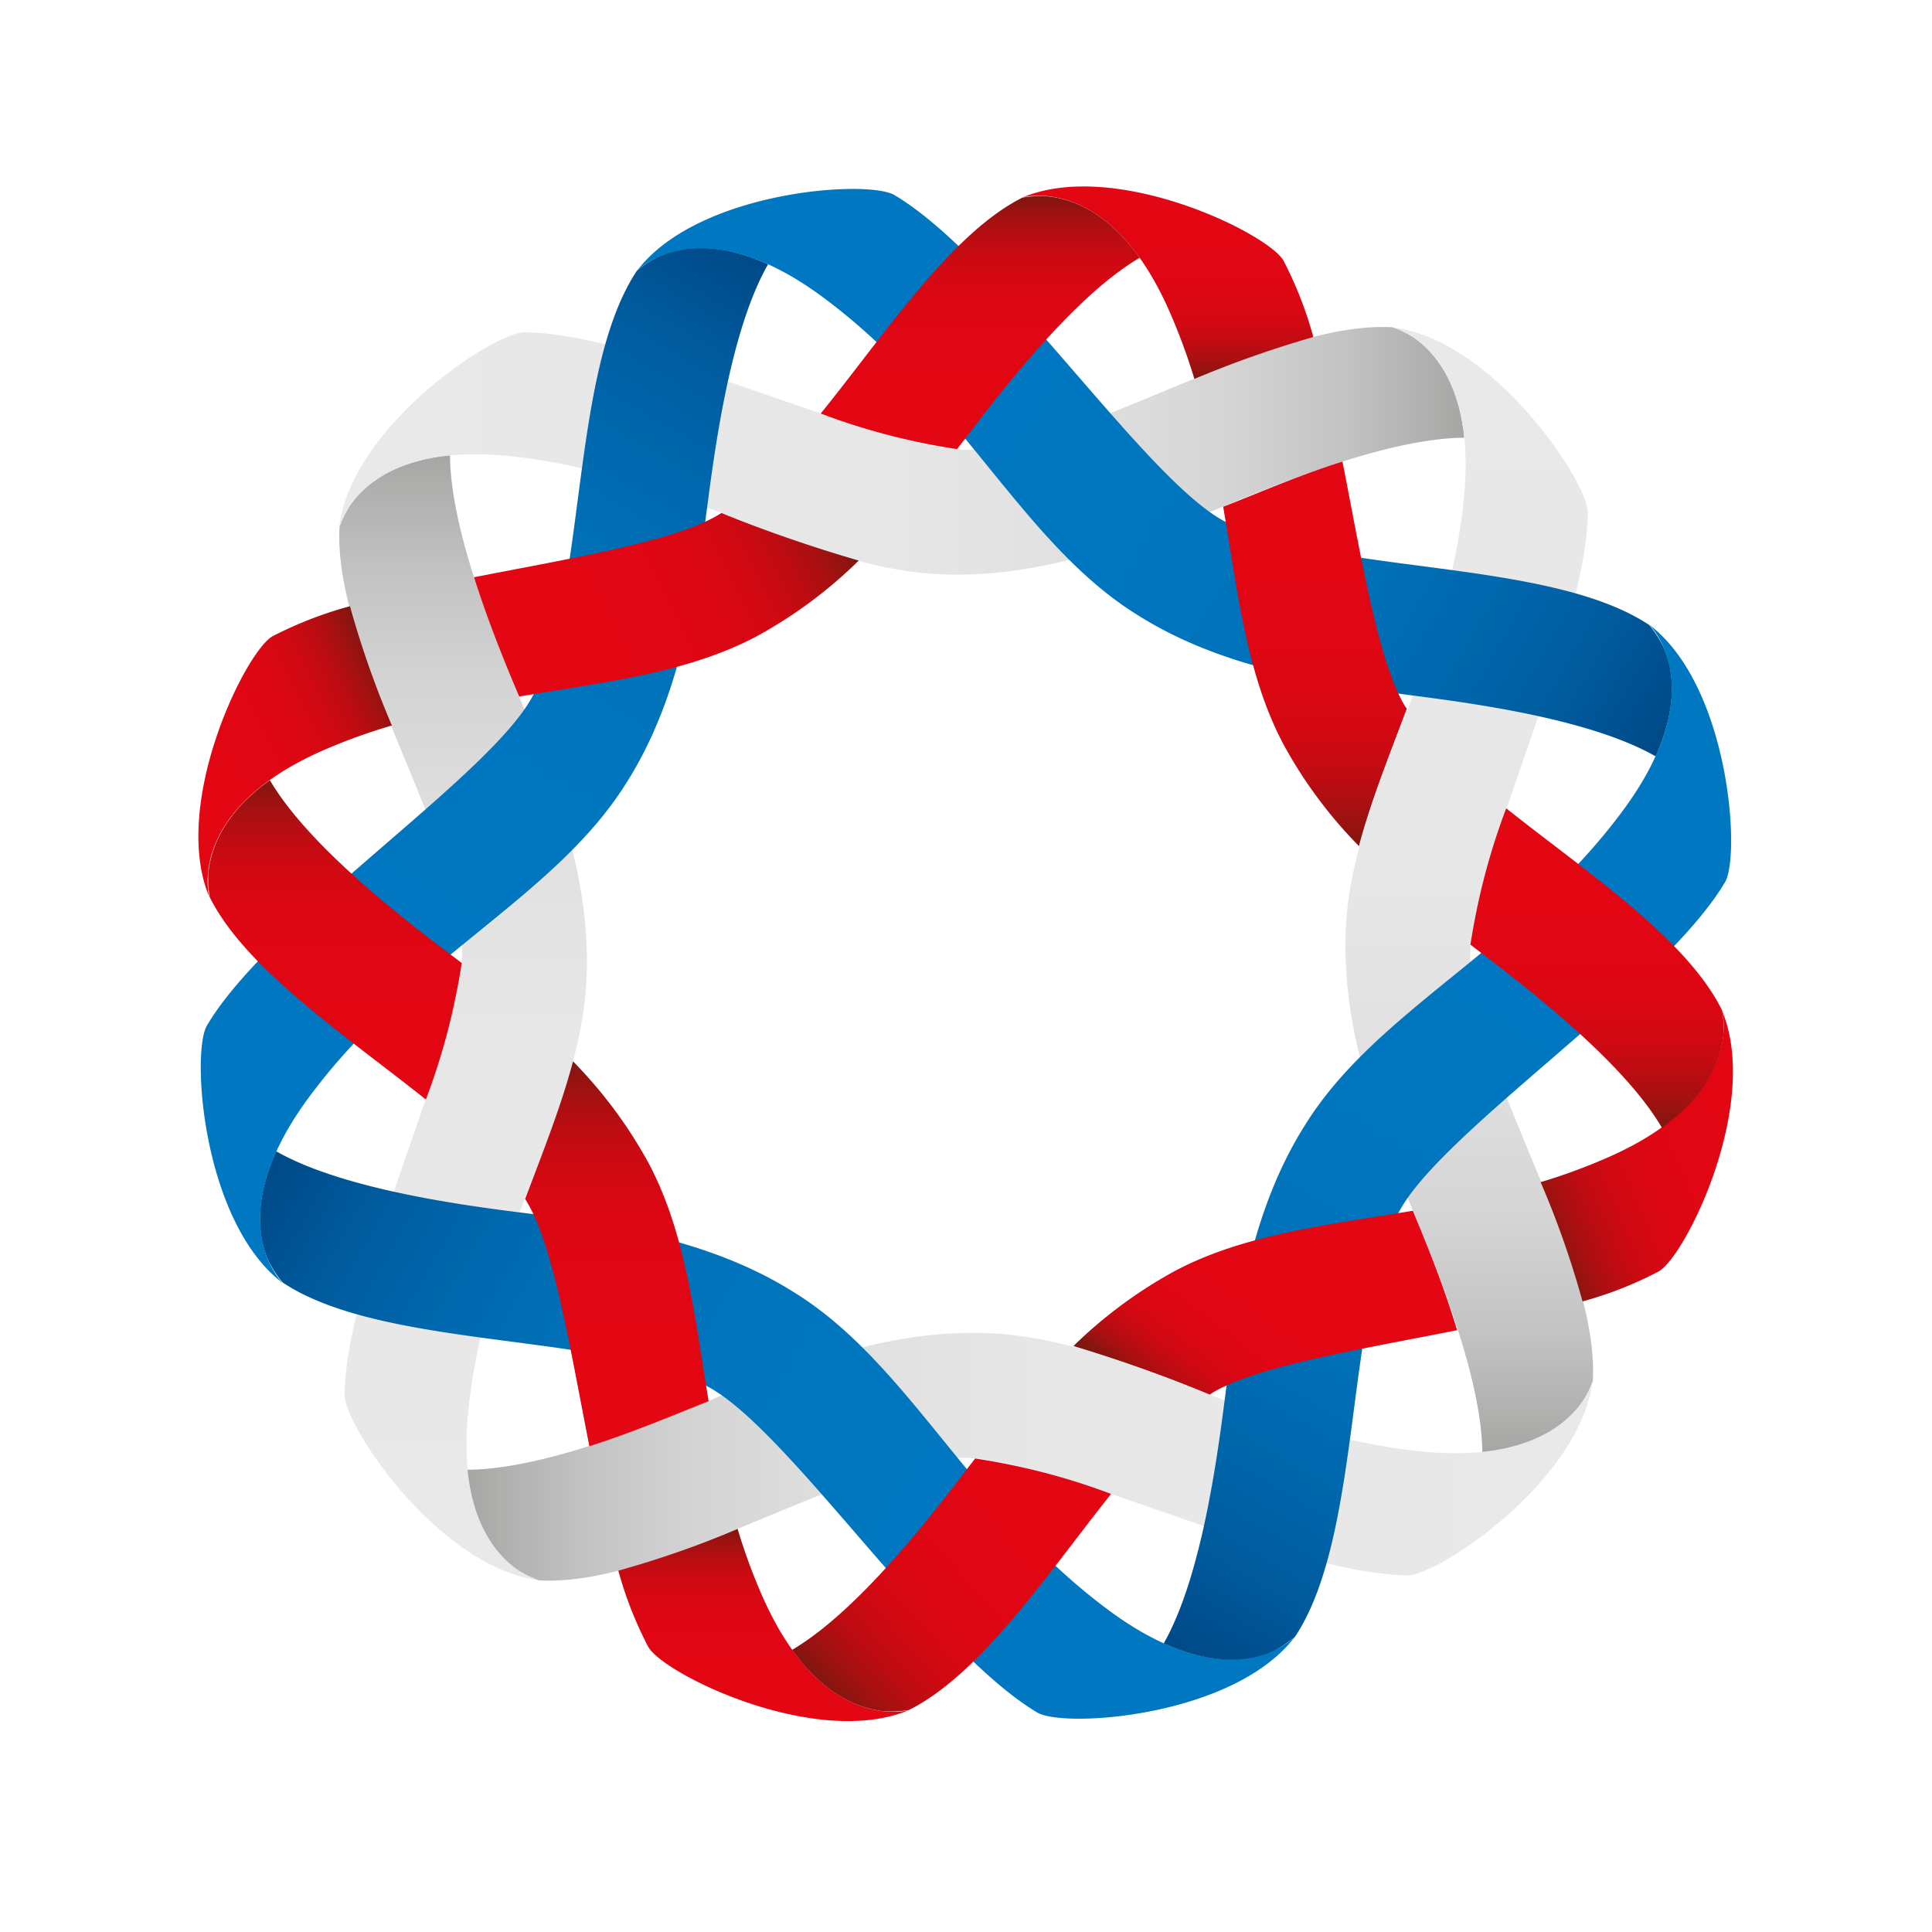
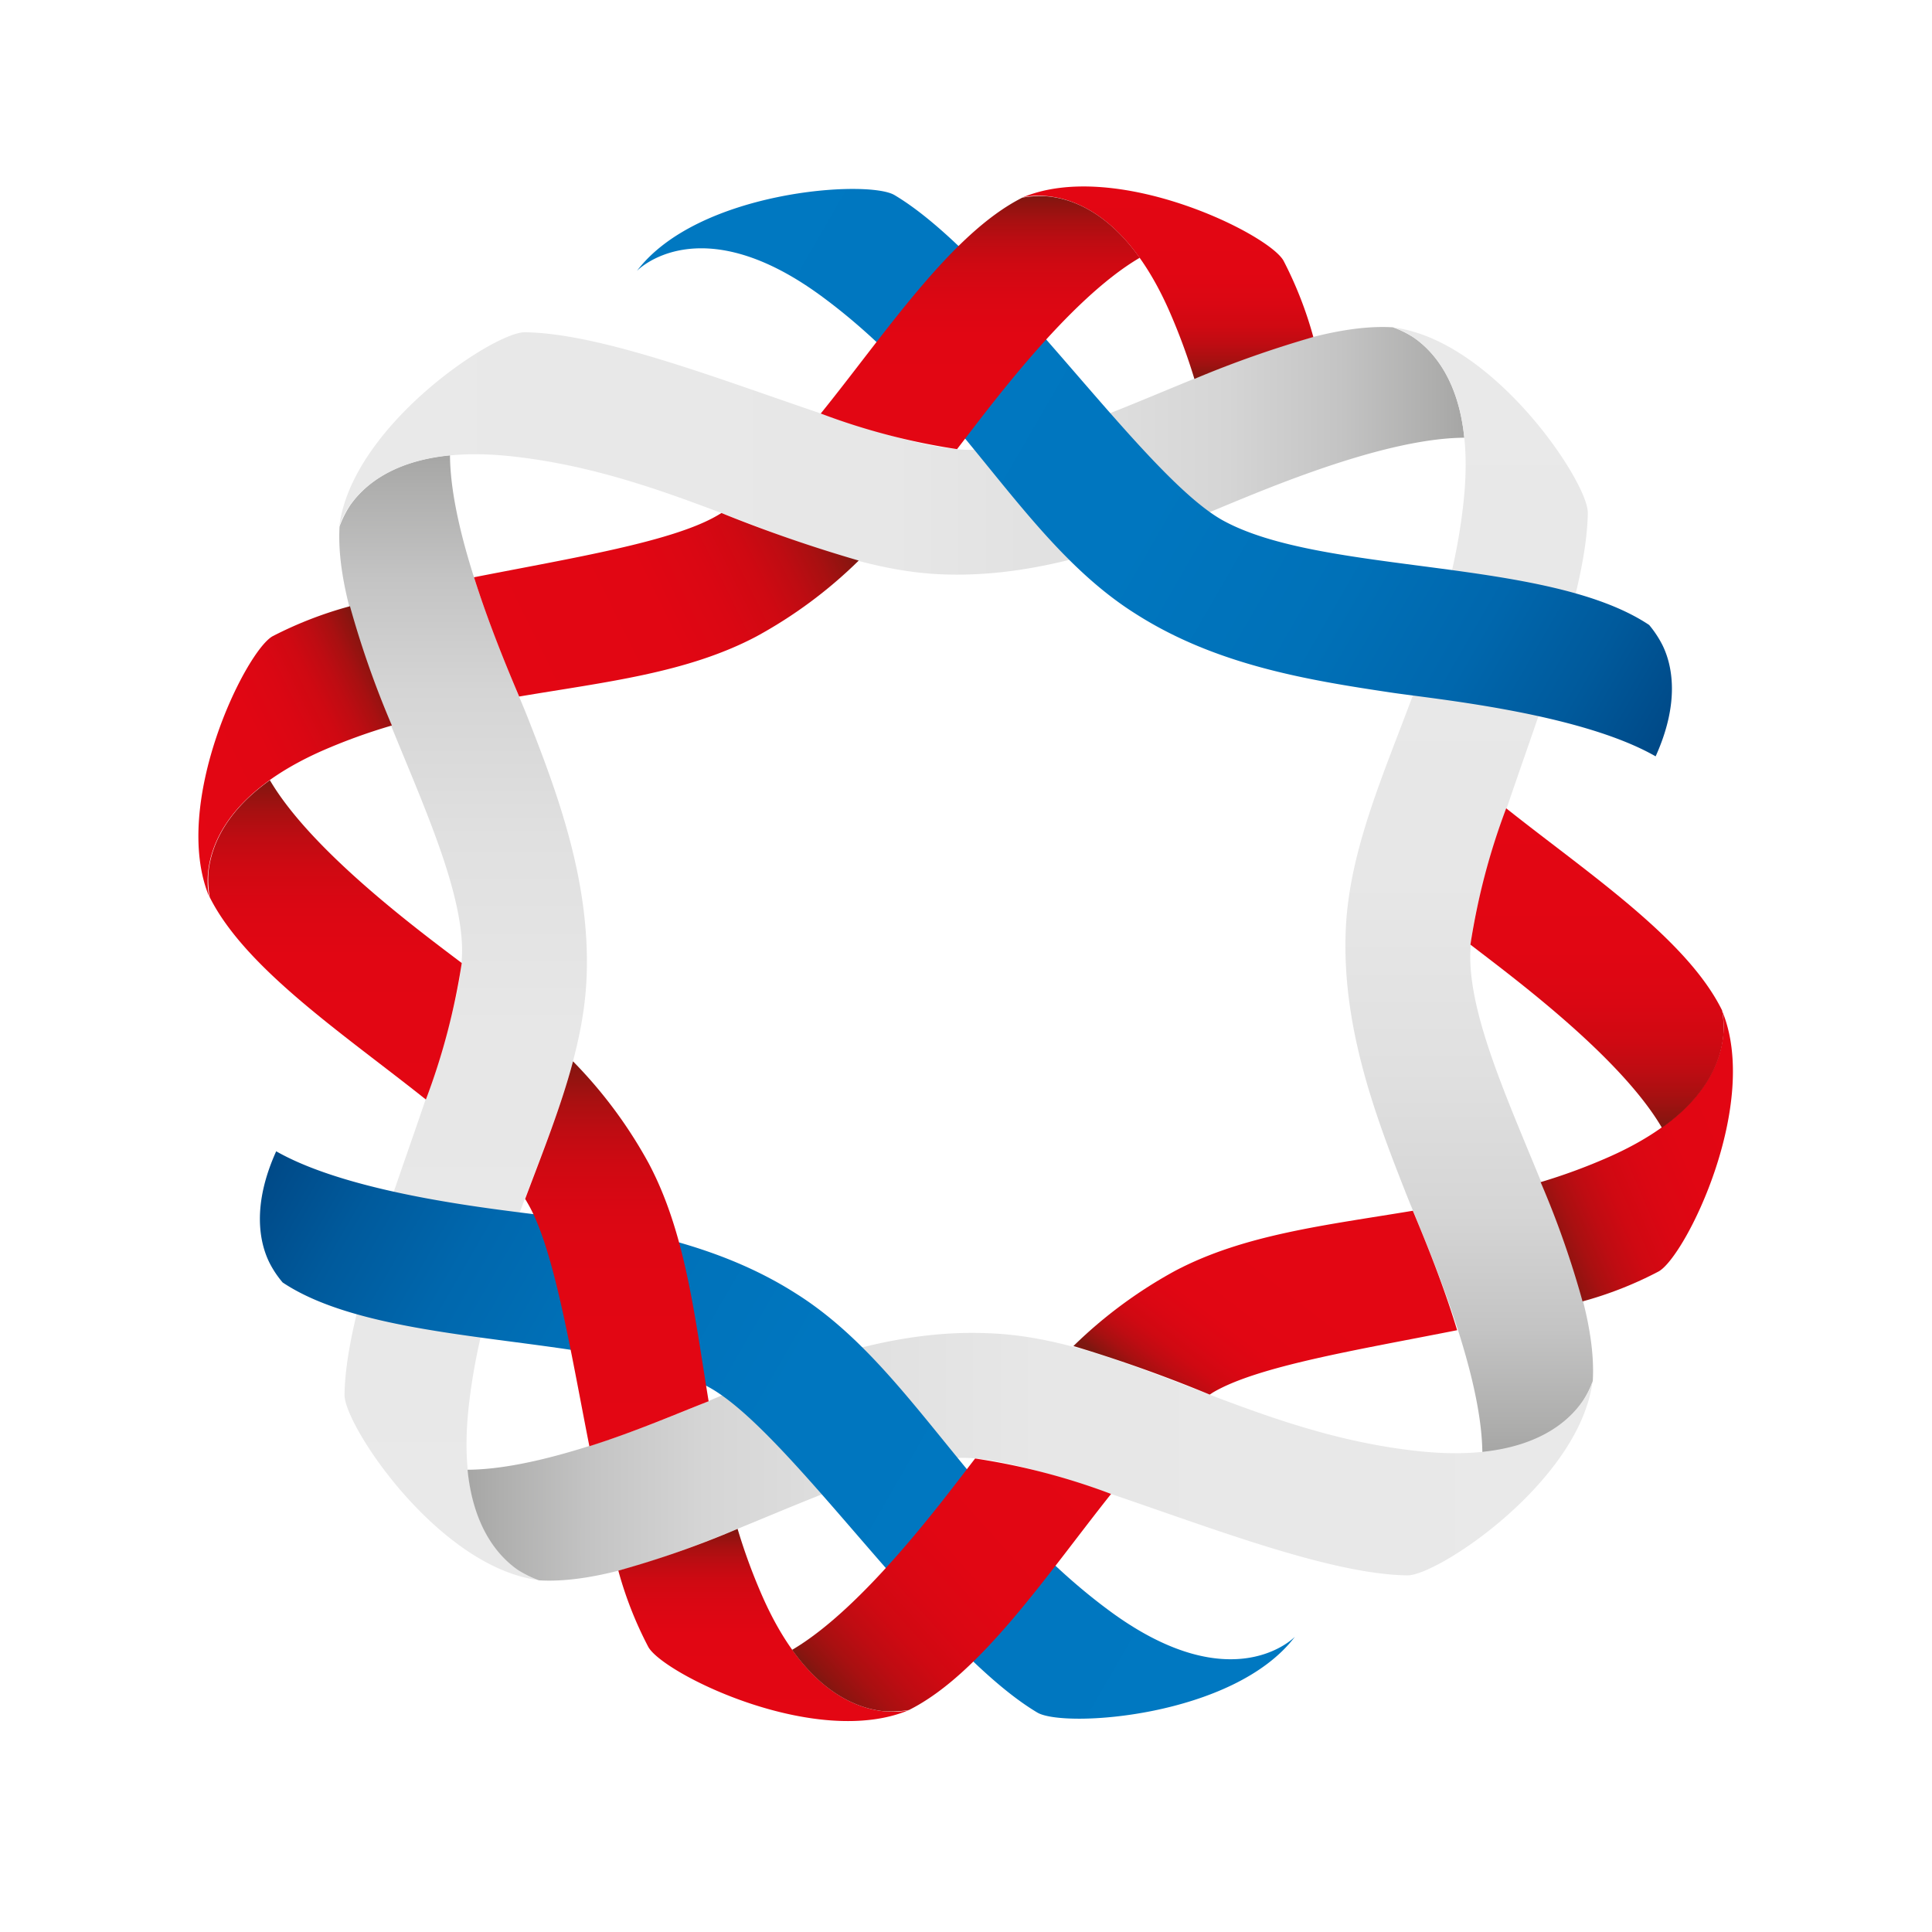
<svg xmlns="http://www.w3.org/2000/svg" xmlns:xlink="http://www.w3.org/1999/xlink" id="Слой_1" data-name="Слой 1" viewBox="0 0 113.39 113.39">
  <defs>
    <style>.cls-1{fill:url(#Безымянный_градиент_380);}.cls-2{fill:url(#Безымянный_градиент_380-2);}.cls-3{fill:url(#Безымянный_градиент_380-3);}.cls-4{fill:url(#Безымянный_градиент_380-4);}.cls-5{fill:url(#Безымянный_градиент_217);}.cls-6{fill:url(#Безымянный_градиент_217-2);}.cls-7{fill:url(#Безымянный_градиент_217-3);}.cls-8{fill:url(#Безымянный_градиент_217-4);}.cls-9{fill:url(#Безымянный_градиент_259);}.cls-10{fill:url(#Безымянный_градиент_259-2);}.cls-11{fill:url(#Безымянный_градиент_251);}.cls-12{fill:url(#Безымянный_градиент_251-2);}.cls-13{fill:url(#Безымянный_градиент_251-3);}.cls-14{fill:url(#Безымянный_градиент_251-4);}.cls-15{fill:url(#Безымянный_градиент_259-3);}.cls-16{fill:url(#Безымянный_градиент_259-4);}.cls-17{fill:url(#Безымянный_градиент_251-5);}.cls-18{fill:url(#Безымянный_градиент_251-6);}.cls-19{fill:url(#Безымянный_градиент_251-7);}.cls-20{fill:url(#Безымянный_градиент_251-8);}</style>
    <linearGradient id="Безымянный_градиент_380" x1="27.18" y1="92.74" x2="27.18" y2="26.72" gradientUnits="userSpaceOnUse">
      <stop offset="0" stop-color="#e9e9e9" />
      <stop offset="0.49" stop-color="#e7e7e7" />
      <stop offset="0.66" stop-color="#e0e0e0" />
      <stop offset="0.79" stop-color="#d5d5d5" />
      <stop offset="0.89" stop-color="#c4c4c4" />
      <stop offset="0.97" stop-color="#afafae" />
      <stop offset="1" stop-color="#a6a6a5" />
    </linearGradient>
    <linearGradient id="Безымянный_градиент_380-2" x1="-2411.18" y1="-2097.68" x2="-2411.18" y2="-2163.7" gradientTransform="translate(-2077.77 2437.64) rotate(90)" xlink:href="#Безымянный_градиент_380" />
    <linearGradient id="Безымянный_градиент_380-3" x1="-4578.82" y1="319.46" x2="-4578.82" y2="253.44" gradientTransform="translate(-4492.62 338.68) rotate(180)" xlink:href="#Безымянный_градиент_380" />
    <linearGradient id="Безымянный_градиент_380-4" x1="-2184.46" y1="2508.33" x2="-2184.46" y2="2442.3" gradientTransform="translate(-2414.86 -2098.96) rotate(-90)" xlink:href="#Безымянный_градиент_380" />
    <linearGradient id="Безымянный_градиент_217" x1="-1022.98" y1="2138.34" x2="-1022.98" y2="2072.31" gradientTransform="translate(-1266.59 -1855.18) rotate(-60)" gradientUnits="userSpaceOnUse">
      <stop offset="0" stop-color="#0078c1" />
      <stop offset="0.5" stop-color="#0076bf" />
      <stop offset="0.68" stop-color="#0071b8" />
      <stop offset="0.81" stop-color="#0067ad" />
      <stop offset="0.91" stop-color="#005a9c" />
      <stop offset="1" stop-color="#004987" />
    </linearGradient>
    <linearGradient id="Безымянный_градиент_217-2" x1="-365.59" y1="-1047.52" x2="-365.59" y2="-1113.54" gradientTransform="translate(-194.42 1163.04) rotate(30)" xlink:href="#Безымянный_градиент_217" />
    <linearGradient id="Безымянный_градиент_217-3" x1="-3528.67" y1="-1726.13" x2="-3528.67" y2="-1792.16" gradientTransform="translate(-3219.6 2204.89) rotate(120)" xlink:href="#Безымянный_градиент_217" />
    <linearGradient id="Безымянный_градиент_217-4" x1="-4230.05" y1="1458.17" x2="-4230.05" y2="1392.14" gradientTransform="translate(-4291.77 -813.33) rotate(-150)" xlink:href="#Безымянный_градиент_217" />
    <linearGradient id="Безымянный_градиент_259" x1="68.55" y1="22.24" x2="68.55" y2="10.94" gradientUnits="userSpaceOnUse">
      <stop offset="0" stop-color="#7e1710" />
      <stop offset="0.03" stop-color="#8d1410" />
      <stop offset="0.1" stop-color="#a81011" />
      <stop offset="0.18" stop-color="#be0c12" />
      <stop offset="0.27" stop-color="#cf0912" />
      <stop offset="0.39" stop-color="#da0713" />
      <stop offset="0.55" stop-color="#e10613" />
      <stop offset="1" stop-color="#e30613" />
    </linearGradient>
    <linearGradient id="Безымянный_градиент_259-2" x1="90.02" y1="70.93" x2="105.71" y2="64.21" xlink:href="#Безымянный_градиент_259" />
    <linearGradient id="Безымянный_градиент_251" x1="44.83" y1="101.01" x2="44.83" y2="89.73" gradientUnits="userSpaceOnUse">
      <stop offset="0" stop-color="#e30613" />
      <stop offset="0.45" stop-color="#e10613" />
      <stop offset="0.61" stop-color="#da0713" />
      <stop offset="0.73" stop-color="#cf0912" />
      <stop offset="0.82" stop-color="#be0c12" />
      <stop offset="0.9" stop-color="#a81011" />
      <stop offset="0.97" stop-color="#8d1410" />
      <stop offset="1" stop-color="#7e1710" />
    </linearGradient>
    <linearGradient id="Безымянный_градиент_251-2" x1="19.65" y1="64.52" x2="19.65" y2="45.79" xlink:href="#Безымянный_градиент_251" />
    <linearGradient id="Безымянный_градиент_251-3" x1="36.21" y1="84.86" x2="36.21" y2="62.27" xlink:href="#Безымянный_градиент_251" />
    <linearGradient id="Безымянный_градиент_251-4" x1="57.53" y1="26.36" x2="57.53" y2="11.51" xlink:href="#Безымянный_градиент_251" />
    <linearGradient id="Безымянный_градиент_259-3" x1="93.73" y1="66.16" x2="93.73" y2="47.44" xlink:href="#Безымянный_градиент_259" />
    <linearGradient id="Безымянный_градиент_259-4" x1="77.17" y1="49.68" x2="77.17" y2="27.09" xlink:href="#Безымянный_градиент_259" />
    <linearGradient id="Безымянный_градиент_251-5" x1="76.76" y1="75.31" x2="70.18" y2="83.86" xlink:href="#Безымянный_градиент_251" />
    <linearGradient id="Безымянный_градиент_251-6" x1="63.57" y1="85.84" x2="48.58" y2="99.28" xlink:href="#Безымянный_градиент_251" />
    <linearGradient id="Безымянный_градиент_251-7" x1="29.48" y1="38.91" x2="48.68" y2="29.41" xlink:href="#Безымянный_градиент_251" />
    <linearGradient id="Безымянный_градиент_251-8" x1="9.64" y1="47.24" x2="23" y2="40.63" xlink:href="#Безымянный_градиент_251" />
  </defs>
  <path class="cls-1" d="M26.41,26.72c-3.43.33-5.09,1.83-5.86,2.94a6,6,0,0,0-.62,1.24C19.5,38.1,27,49,27.12,55.68c.08,5.47-6.8,19-6.9,26.19,0,1.82,5.54,10.13,11.41,10.87,0,0-5.05-1.23-4.14-10,1.05-10.12,6.64-17.48,6.94-25.44.21-5.56-1.68-10.67-3.46-15.19C30.1,39.9,26.44,31.93,26.41,26.72Z" />
  <path class="cls-2" d="M85.94,25.69C85.6,22.26,84.1,20.6,83,19.83a5.79,5.79,0,0,0-1.25-.62C74.55,18.78,63.66,26.3,57,26.4c-5.47.08-19-6.8-26.19-6.9C29,19.48,20.65,25,19.91,30.91c0,0,1.23-5.05,10-4.14C40,27.82,47.37,33.41,55.33,33.71,60.89,33.92,66,32,70.52,30.25,72.75,29.38,80.72,25.72,85.94,25.69Z" />
  <path class="cls-3" d="M87,85.24c3.43-.34,5.09-1.83,5.86-2.94a6,6,0,0,0,.62-1.24c.43-7.21-7.09-18.1-7.19-24.78-.08-5.47,6.8-19,6.9-26.19,0-1.82-5.54-10.13-11.41-10.87,0,0,5,1.22,4.14,10-1,10.12-6.64,17.48-6.94,25.44-.21,5.55,1.68,10.67,3.46,15.18C83.28,72.05,86.94,80,87,85.24Z" />
  <path class="cls-4" d="M27.44,86.26c.34,3.44,1.84,5.1,2.94,5.87a6.29,6.29,0,0,0,1.25.62c7.2.43,18.09-7.1,24.78-7.19,5.47-.08,19,6.8,26.19,6.9,1.82,0,10.13-5.54,10.87-11.41,0,0-1.23,5-10,4.14-10.11-1-17.47-6.65-25.43-6.94C52.49,78,47.38,79.93,42.86,81.7,40.63,82.58,32.66,86.24,27.44,86.26Z" />
  <path class="cls-5" d="M16.21,67.57c-1.42,3.14-1,5.33-.39,6.55a5.89,5.89,0,0,0,.77,1.15c6,4,19.22,2.91,25.06,6.17,4.77,2.66,13.07,15.4,19.23,19.07,1.56.93,11.54.27,15.12-4.45,0,0-3.59,3.76-10.72-1.4-8.24-6-11.81-14.5-18.56-18.74-4.7-3-10.08-3.87-14.88-4.59C29.47,71,20.74,70.15,16.21,67.57Z" />
-   <path class="cls-6" d="M45.08,15.51c-3.14-1.43-5.32-1-6.55-.39a6.21,6.21,0,0,0-1.15.77c-4,6-2.9,19.21-6.17,25.06C28.55,45.72,15.81,54,12.15,60.18c-.94,1.56-.28,11.54,4.44,15.12,0,0-3.76-3.59,1.41-10.72C24,56.34,32.49,52.76,36.73,46c3-4.71,3.87-10.08,4.59-14.88C41.68,28.77,42.5,20,45.08,15.51Z" />
  <path class="cls-7" d="M97.17,44.39c1.42-3.14,1-5.33.39-6.55a6.31,6.31,0,0,0-.77-1.16c-6-4-19.22-2.9-25.06-6.16C67,27.85,58.66,15.12,52.5,11.45c-1.56-.93-11.54-.27-15.12,4.45,0,0,3.59-3.77,10.72,1.4,8.24,6,11.81,14.49,18.56,18.73,4.7,3,10.08,3.88,14.88,4.6C83.91,41,92.64,41.8,97.17,44.39Z" />
-   <path class="cls-8" d="M68.3,96.45c3.14,1.42,5.33,1,6.55.39A6.75,6.75,0,0,0,76,96.07c4-6,2.91-19.22,6.17-25.06,2.66-4.77,15.4-13.07,19.07-19.23.93-1.57.27-11.54-4.45-15.12,0,0,3.76,3.59-1.4,10.72-6,8.24-14.5,11.81-18.74,18.56-3,4.7-3.87,10.08-4.59,14.88C71.7,83.19,70.88,91.91,68.3,96.45Z" />
  <path class="cls-9" d="M77.08,19.78a22.76,22.76,0,0,0-1.75-4.48c-.89-1.59-9.86-6-15.32-3.71,0,0,5-1.46,8.58,6.58a36,36,0,0,1,1.51,4.07A62.33,62.33,0,0,1,77.08,19.78Z" />
  <path class="cls-10" d="M101.06,59.3s1.46,5-6.58,8.58a33.94,33.94,0,0,1-4.06,1.5h0a54.34,54.34,0,0,1,2.46,7h0a22,22,0,0,0,4.47-1.76C98.94,73.72,103.35,64.76,101.06,59.3Z" />
  <path class="cls-11" d="M44.79,93.79a33.94,33.94,0,0,1-1.5-4.06,55.8,55.8,0,0,1-7,2.45h0a22.14,22.14,0,0,0,1.76,4.48c.88,1.58,9.85,6,15.31,3.7C53.37,100.36,48.38,101.83,44.79,93.79Z" />
  <path class="cls-12" d="M25,64.52a39.48,39.48,0,0,0,2.1-8C24.74,54.73,18.31,50,15.84,45.79c-2.81,2-3.5,4.14-3.61,5.48a6.05,6.05,0,0,0,.08,1.39c2.11,4.21,7.93,8.08,12.67,11.86Z" />
  <path class="cls-13" d="M38.08,68.29a26.92,26.92,0,0,0-4.45-6c-.7,2.64-1.76,5.29-2.81,8.08a1.74,1.74,0,0,1,.11.18c1.57,2.62,2.52,8.54,3.66,14.33,2.75-.87,5.35-2,7-2.64C40.75,77.13,40.23,72.35,38.08,68.29Z" />
  <path class="cls-14" d="M61.42,11.52A6.05,6.05,0,0,0,60,11.6C55.82,13.71,52,19.53,48.17,24.27h0a39,39,0,0,0,8,2.09h0C58,24,62.68,17.59,66.89,15.13,64.88,12.32,62.76,11.63,61.42,11.52Z" />
  <path class="cls-15" d="M101.07,59.3C99,55.09,93.14,51.21,88.4,47.44h0a39.58,39.58,0,0,0-2.1,8h0c2.34,1.81,8.77,6.53,11.24,10.75,2.81-2,3.5-4.13,3.61-5.48A6,6,0,0,0,101.07,59.3Z" />
-   <path class="cls-16" d="M79.75,49.68c.7-2.63,1.76-5.28,2.81-8.07,0-.06-.08-.12-.11-.18-1.57-2.63-2.52-8.54-3.66-14.34-2.63.82-5.29,2-7,2.65.86,5.09,1.38,9.87,3.53,13.93a26.63,26.63,0,0,0,4.45,6Z" />
  <path class="cls-17" d="M82.92,71.06h0c-5.1.85-9.88,1.38-13.94,3.52A27,27,0,0,0,63,79h0A83.91,83.91,0,0,1,71,81.85l.18-.12c2.63-1.56,8.54-2.51,14.34-3.66C84.69,75.32,83.61,72.72,82.92,71.06Z" />
  <path class="cls-18" d="M57.23,85.6h0c-1.81,2.34-6.53,8.76-10.74,11.23,2,2.8,4.13,3.5,5.47,3.61a6.67,6.67,0,0,0,1.39-.08c4.21-2.11,8.08-7.93,11.86-12.68A38.89,38.89,0,0,0,57.23,85.6Z" />
  <path class="cls-19" d="M42.34,30.11h0l-.18.11c-2.63,1.57-8.54,2.52-14.34,3.66.87,2.75,1.95,5.35,2.65,7,5.09-.86,9.87-1.38,13.93-3.53a26.92,26.92,0,0,0,6-4.45A83.91,83.91,0,0,1,42.34,30.11Z" />
  <path class="cls-20" d="M23,42.58a55.9,55.9,0,0,1-2.46-7A22.9,22.9,0,0,0,16,37.34c-1.59.89-6,9.86-3.71,15.32,0,0-1.46-5,6.58-8.58A33.94,33.94,0,0,1,23,42.58Z" />
</svg>